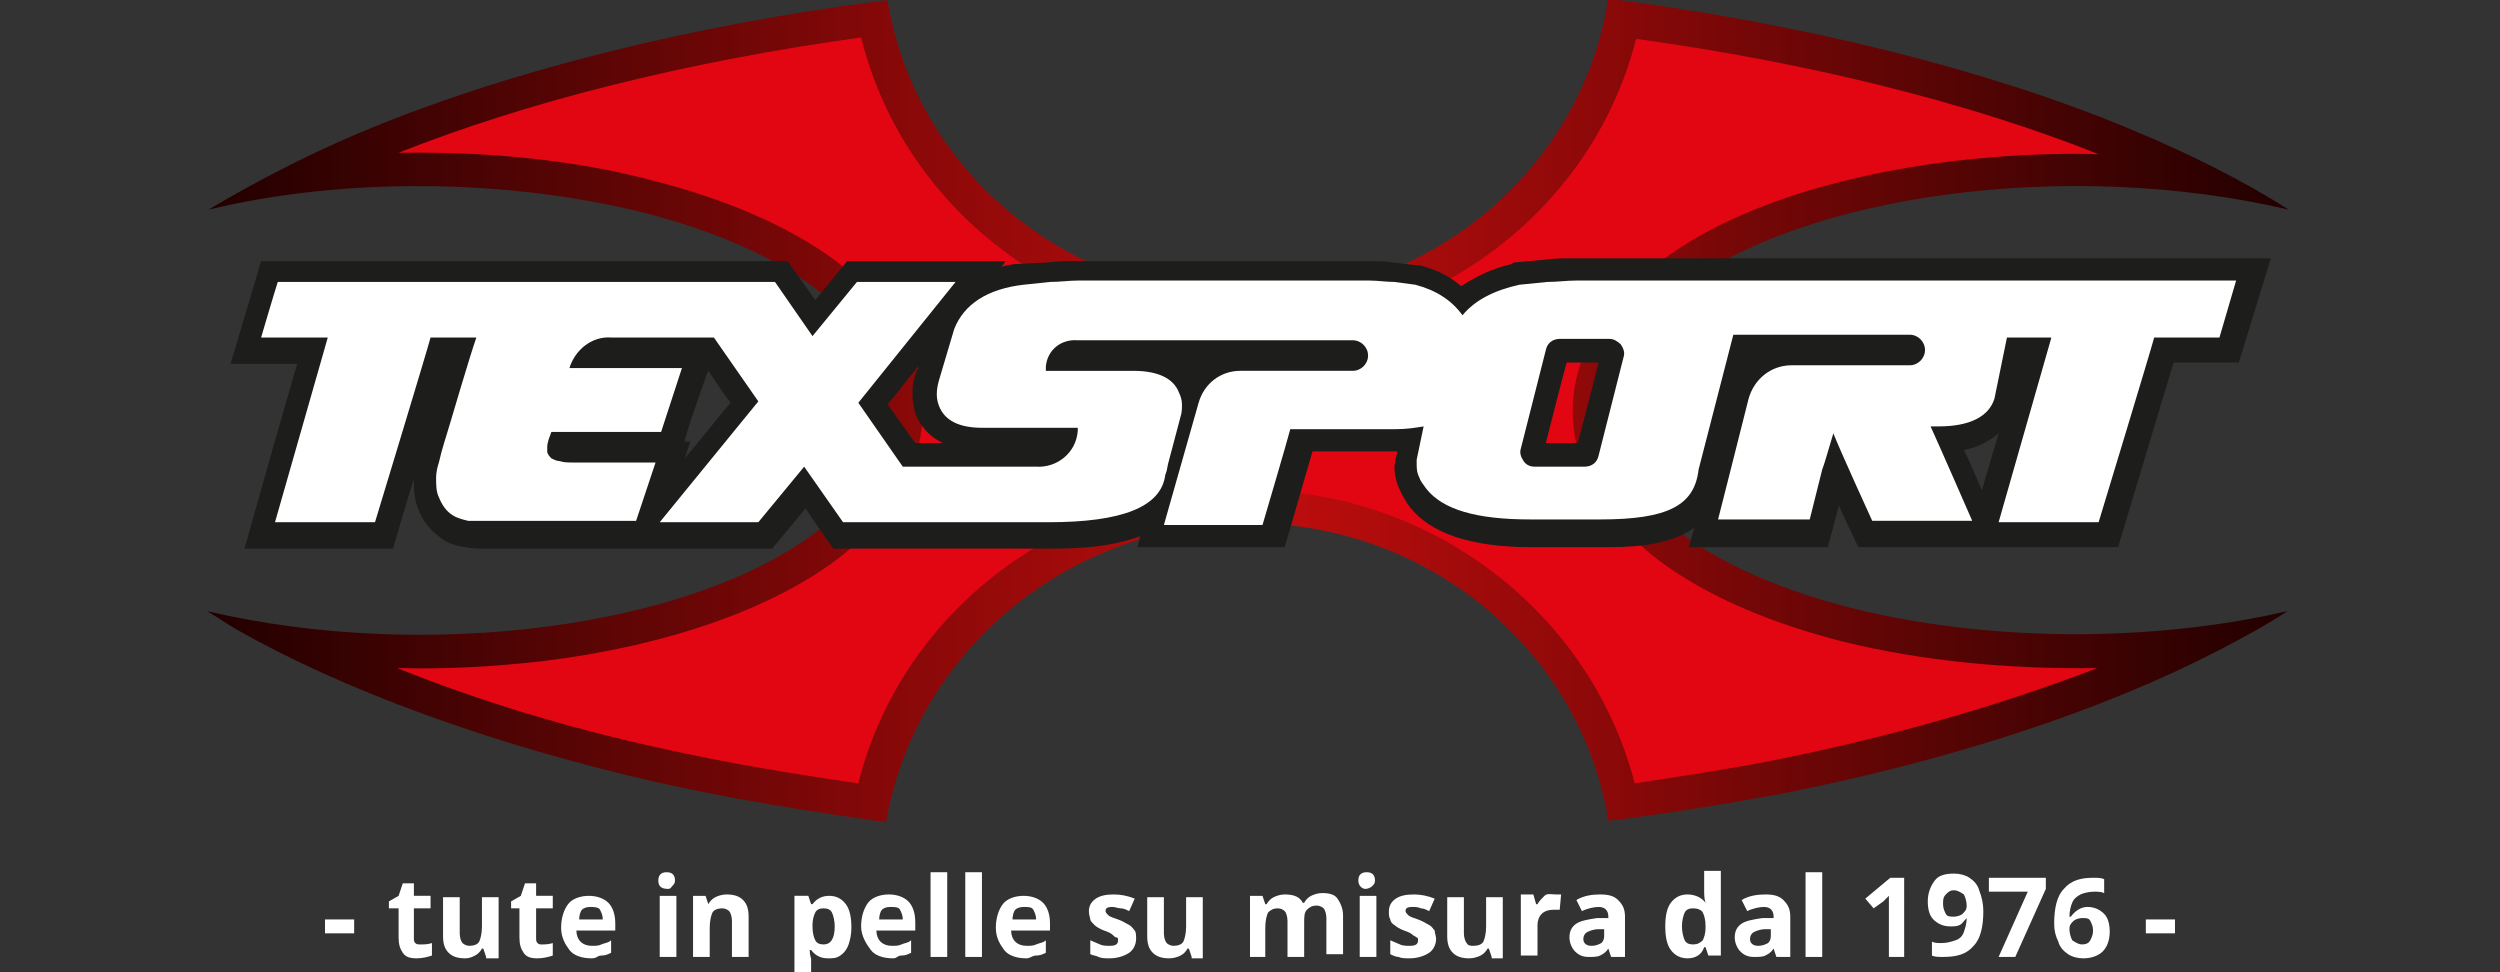
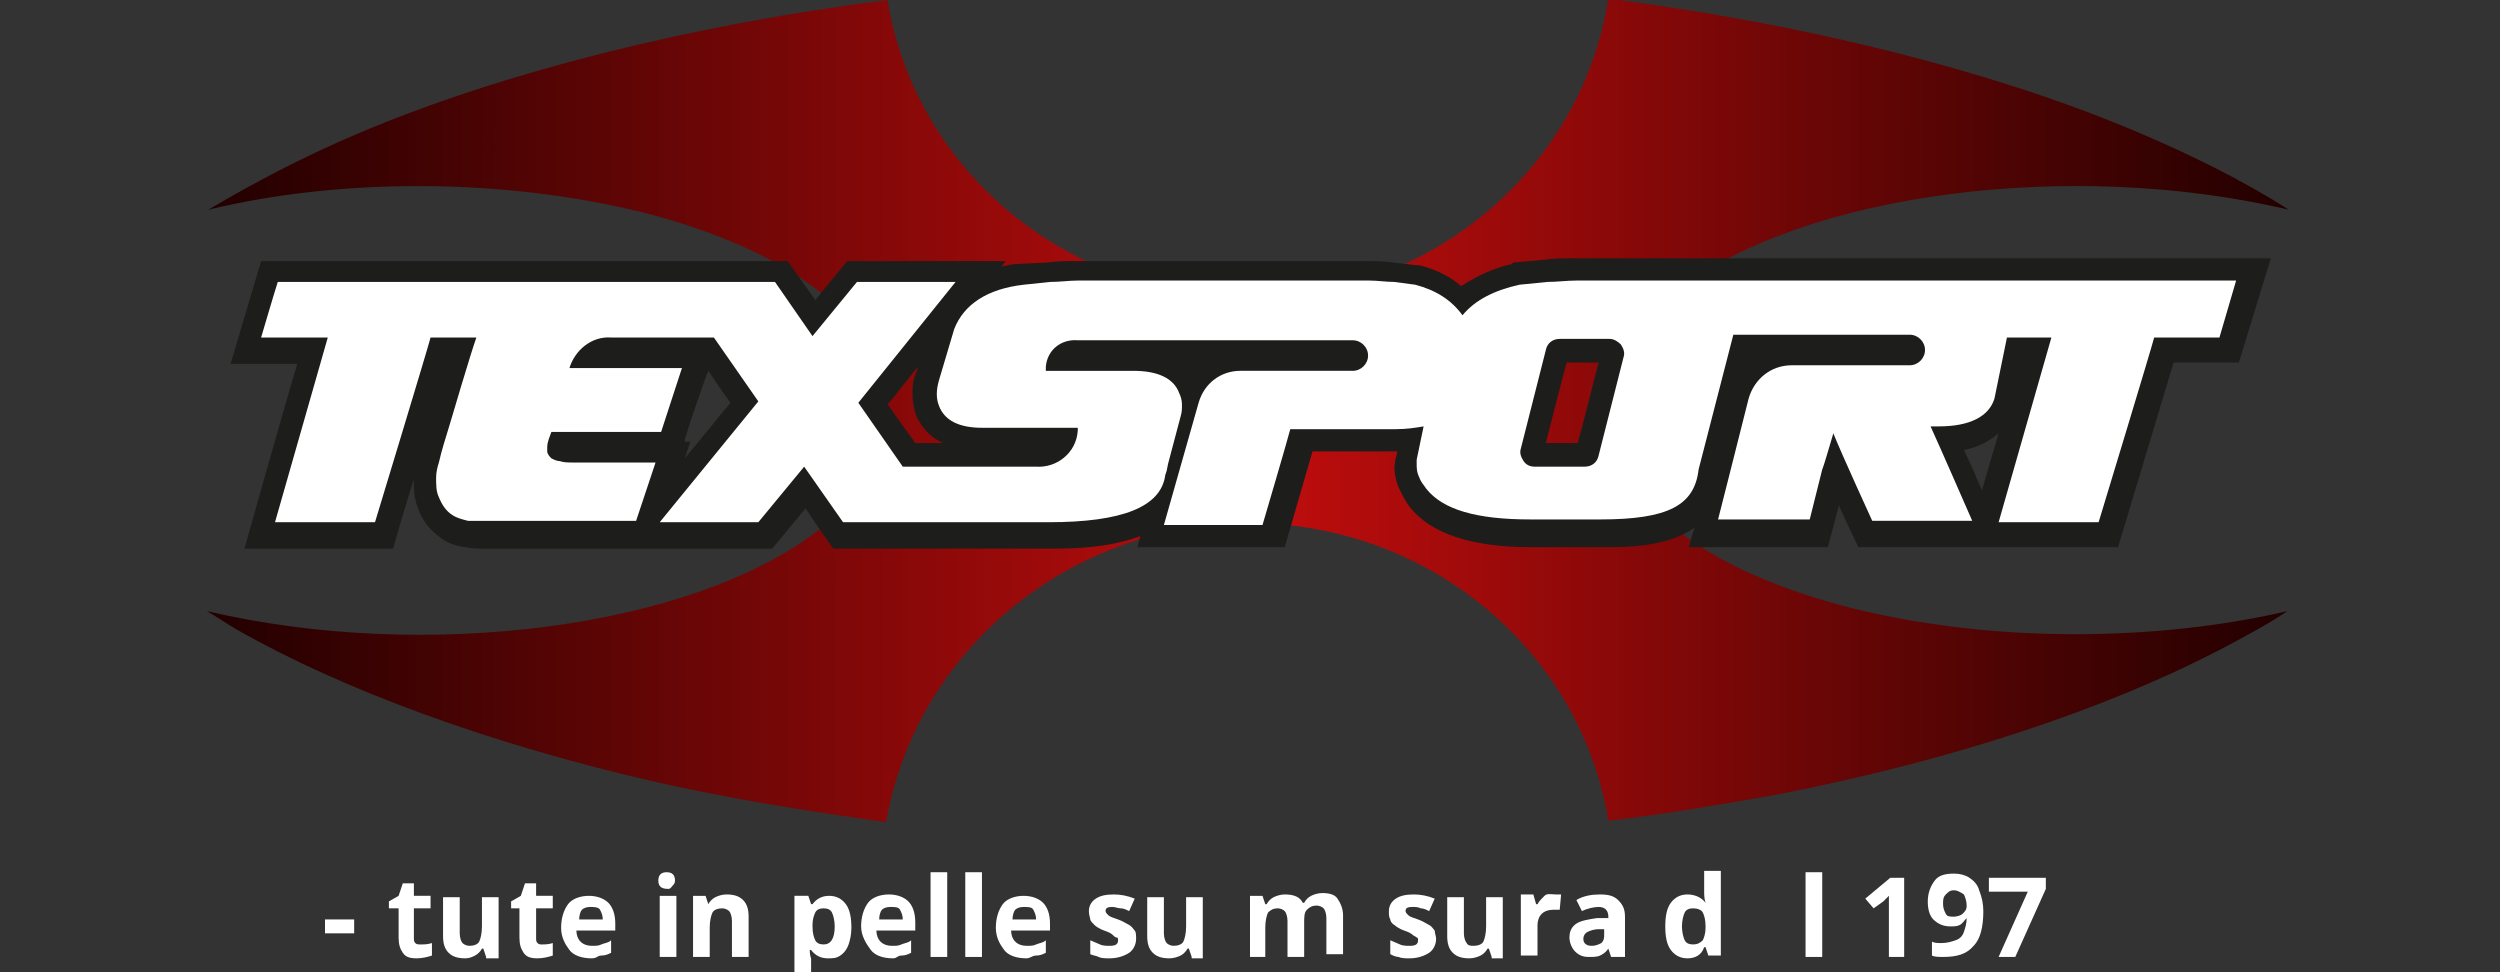
<svg xmlns="http://www.w3.org/2000/svg" version="1.1" id="Livello_1" x="0px" y="0px" viewBox="0 0 180 70" style="enable-background:new 0 0 180 70;" xml:space="preserve">
  <rect x="0" y="0" width="180" height="70" fill="#333333" stroke="none" />
  <style type="text/css">
	.st0{fill:url(#SVGID_1_);}
	.st1{fill:url(#SVGID_2_);}
	.st2{fill:#1D1D1B;}
	.st3{fill:#FFFFFF;}
</style>
  <g>
    <g>
      <linearGradient id="SVGID_1_" gradientUnits="userSpaceOnUse" x1="40.018" y1="36.057" x2="189.807" y2="36.057" gradientTransform="matrix(1 2.000000e-04 2.000000e-04 -1 -25.04 65.603)">
        <stop offset="0" style="stop-color:#220000" />
        <stop offset="0.511" style="stop-color:#BF0D0D" />
        <stop offset="1" style="stop-color:#220000" />
      </linearGradient>
      <path class="st0" d="M88.4,21.4L88.4,21.4C75.9,20.7,65.8,11.7,63.9,0C49.7,1.8,36.2,5.2,25.8,9.6c-4,1.7-7.6,3.6-10.8,5.5    c9.5-2.3,21.2-2.3,31.3,0.2c9.8,2.5,16.2,7,17.4,12.4c0.8,3.7-0.9,7.4-4.8,10.5c-9.1,7-28.2,9.5-44,5.8c0.7,0.4,1.4,0.9,2.1,1.3    c7.7,4.4,18.4,8.3,30.2,11c5.3,1.2,10.9,2.1,16.6,2.9C66,46.4,77.8,37,91.4,37.7c12.4,0.7,22.5,9.7,24.4,21.4    c4.2-0.5,8.3-1.2,12.2-1.9c12.3-2.4,23.3-6,31.8-10.4c1.7-0.9,3.4-1.8,4.9-2.8c-9.5,2.2-21.2,2.3-31.3-0.2    c-9.9-2.5-16.2-7-17.4-12.4c-0.8-3.7,0.9-7.4,4.8-10.5c9.1-7,28.3-9.5,44-5.8c-3.3-2.1-7.1-4-11.4-5.8    c-10.3-4.3-23.6-7.6-37.6-9.4C113.8,12.7,102,22.2,88.4,21.4z" />
      <linearGradient id="SVGID_2_" gradientUnits="userSpaceOnUse" x1="119.185" y1="5.862" x2="110.698" y2="66.247" gradientTransform="matrix(1 2.000000e-04 2.000000e-04 -1 -25.04 65.603)">
        <stop offset="0" style="stop-color:#E20613" />
        <stop offset="1" style="stop-color:#E20613" />
      </linearGradient>
-       <path class="st1" d="M88.2,23.8L88.2,23.8C75.4,23.1,64.9,14.4,62,2.7C49.6,4.4,38,7.3,28.7,11C35,10.9,41.4,11.5,47,13    c5.1,1.3,9.3,3.1,12.5,5.3c3.6,2.5,5.9,5.6,6.7,8.9c0.6,2.7,0.6,7.9-5.7,12.9c-4.8,3.7-12.4,6.4-21.4,7.5c-3.5,0.4-7,0.6-10.5,0.5    c5.7,2.3,12.2,4.3,19.1,5.8c4.5,1,9.2,1.8,14.1,2.5c3.2-12.8,15.5-21.9,29.6-21.1c12.8,0.7,23.3,9.5,26.3,21.1    c3.3-0.5,6.6-1,9.7-1.6c8.6-1.7,16.6-4,23.6-6.7c-6.3,0.1-12.6-0.5-18.3-1.9c-5.1-1.3-9.3-3.1-12.5-5.3c-3.6-2.5-5.9-5.6-6.7-8.9    c-0.6-2.7-0.7-7.9,5.7-12.9c4.8-3.8,12.4-6.4,21.4-7.5c3.5-0.4,7-0.6,10.5-0.5c-9.3-3.7-20.9-6.6-33.3-8.3    C114.6,15.5,102.3,24.6,88.2,23.8z" />
      <path class="st2" d="M143.9,31.2c-0.6,2-0.9,3.1-1.2,4.1c-0.5-1.1-0.7-1.7-1.3-2.9C142.5,32.2,143.3,31.7,143.9,31.2z M115.1,26.1    c-0.3,1.2-1.3,5.1-1.5,5.8c-0.5,0-1.5,0-2.3,0c0.3-1.2,1.3-5.1,1.5-5.8C113.4,26.1,114.3,26.1,115.1,26.1 M66.1,26.4    c0,0.1-0.2,0.6-0.2,0.6l0,0c-0.2,0.5-0.2,1-0.2,1.4c0,0.5,0.1,1.1,0.3,1.6c0.3,0.6,0.8,1.4,1.9,1.9c-0.9,0-1.7,0-2,0    c-0.5-0.7-1.3-1.8-2-2.8C64.4,28.6,65,27.7,66.1,26.4 M50.8,27.2c0,0,0.1-0.3,0.2-0.5c0.6,0.9,1,1.5,1.6,2.3    c-0.7,0.8-1.7,2.1-3.3,4c0.2-0.6,0.4-1.2,0.4-1.2s-0.3,0-0.4,0C49.2,31.7,50.8,27.2,50.8,27.2 M160.9,18.6l-47.5,0    c-0.8,0-1.5,0-2.2,0.1l-2.2,0.2l-0.2,0.1l0.1,0c-1.4,0.3-2.6,0.9-3.7,1.6c-0.8-0.7-1.8-1.2-3-1.5l-0.2,0l-1.7-0.2    c-0.6-0.1-1.2-0.1-1.8-0.1l0,0l-21,0c-0.7,0-1.4,0-2.1,0.1l-2,0.1l0,0c-0.5,0-0.9,0.1-1.3,0.2c0.1-0.1,0.3-0.4,0.3-0.4H61    c0,0-1.4,1.7-2.3,2.8c-0.7-1-2-2.8-2-2.8l-37.9,0l-2.2,7.4c0,0,3.5,0,4.8,0c-0.9,3-3.8,13.3-3.8,13.3h10.7c0,0,1-3.5,1.5-5    c0,0,0,0,0,0.1c0,0.1,0,0.3,0,0.4c0,0.6,0.1,1.1,0.3,1.6c0.3,0.9,0.9,1.6,1.6,2.1c0.5,0.4,1.1,0.6,1.8,0.7    c0.5,0.1,0.9,0.1,1.3,0.1l0.2,0l1.1,0l0.6,0c1.1,0,2.2,0,3.3,0c0,0,2.3,0,4.1,0l0,0l11.5,0c0,0,1.5-1.8,2.4-2.9    c0.7,1.1,2,2.9,2,2.9l15.7,0c1.3,0,4,0,6.4-0.9c-0.1,0.4-0.2,0.8-0.2,0.8l10.6,0c0,0,1.5-5.2,2-6.9c1.7,0,5.7,0,6.1,0    c0,0.1-0.1,0.5-0.1,0.5l0-0.1l-0.1,0.7c0,0.5,0.1,1.1,0.4,1.7c0.2,0.4,0.4,0.8,0.7,1.2c1.5,1.9,4.4,2.9,8.8,2.9h5    c1.8,0,4.7,0,6.7-1.4c-0.2,0.6-0.4,1.4-0.4,1.4l10,0c0,0,0.6-2.2,0.8-3c0.4,0.9,1.4,3,1.4,3l18.7,0c0,0,3.4-11.3,4-13.3    c1.3,0,4.7,0,4.7,0l2.3-7.5L160.9,18.6" />
      <path class="st3" d="M109.7,33.2c0.2,0.3,0.5,0.4,0.8,0.4l3.6,0c0.5,0,0.9-0.3,1-0.8l1.8-7.1c0.1-0.3,0-0.6-0.2-0.9    c-0.2-0.2-0.5-0.4-0.8-0.4l-3.6,0c-0.5,0-0.9,0.3-1,0.8l-1.8,7.1C109.4,32.6,109.5,32.9,109.7,33.2z M102.5,30.7    c-0.6,0.1-1.2,0.2-2,0.2c0,0-6.8,0-7.6,0c-0.2,0.8-2,6.9-2,6.9l-7.1,0l2.5-8.8c0.4-1.4,1.6-2.3,3-2.3l8.1,0c0.6,0,1.1-0.5,1.1-1.1    c0-0.6-0.5-1.1-1.1-1.1l-2,0l-17.8,0c-1.2-0.1-2.2,0.7-2.3,1.9c0,0.1,0,0.2,0,0.3c1.3,0,6.3,0,6.3,0c1.7,0,2.9,0.5,3.3,1.6    c0.1,0.2,0.2,0.5,0.2,0.8c0,0,0,0.1,0,0.1c0,0.2,0,0.5-0.1,0.8l0,0l-0.9,3.4L84,33.9c0,0-0.1,0.3-0.1,0.3    c-0.3,2.3-3.1,3.4-8.4,3.4c0,0-0.2,0-0.6,0H60.7l-2.8-4l-3.3,4l-7.1,0l7.1-8.7l-3.2-4.6l-7.4,0c-1.4-0.1-2.6,0.9-3,2.2l8.1,0    l-1.5,4.6l-7.9,0c-0.1,0.3-0.3,0.7-0.3,1.1c0,0.1,0,0.2,0,0.3c0,0.2,0.2,0.4,0.3,0.5c0.2,0.1,0.4,0.2,0.6,0.2    c0.3,0.1,0.6,0.1,0.9,0.1h6l-1.4,4.2c-1.9,0-6,0-6,0c-1.1,0-2.2,0-3.2,0c-0.6,0-1.1,0-1.7,0c-0.4,0-0.8,0-1.2,0    c-0.4-0.1-0.8-0.2-1.1-0.4c-0.5-0.3-0.8-0.8-1-1.3c-0.2-0.4-0.2-0.9-0.2-1.4c0-0.4,0.1-0.8,0.2-1.1c0.2-0.9,0.5-1.8,0.8-2.8    c0,0,1.5-5.1,1.9-6.2H31c-0.2,0.8-4,13.3-4,13.3l-7.2,0c0,0,3.4-11.9,3.8-13.3c-1.1,0-4.8,0-4.8,0s1-3.4,1.2-4l35.8,0l2.7,3.9    l3.2-3.9l7.1,0L61.8,29l3.2,4.6h9.6c1.5,0.1,2.9-1,3-2.6c0-0.1,0-0.1,0-0.2c-1.3,0-6.9,0-6.9,0c-1.6,0-2.7-0.5-3.1-1.6    c-0.2-0.5-0.2-1.1,0-1.8l1.1-3.7l0,0c0.7-1.8,2.4-2.9,5-3.2l1.9-0.2c0.7,0,1.4-0.1,2-0.1h21c0.6,0,1.2,0.1,1.8,0.1l1.5,0.2l0,0    c1.5,0.4,2.6,1.1,3.4,2.2c0.9-1.1,2.3-1.8,4.1-2.2l0,0l2-0.2c0.7,0,1.4-0.1,2.1-0.1l47.5,0l-1.2,4.1c0,0-4,0-4.7,0    c-0.2,0.8-4,13.3-4,13.3l-7.2,0c0,0,3.4-11.9,3.8-13.3l-3.2,0l0,0l-0.9,4.4l0,0c-0.4,1.3-1.8,2-4,2c0,0-0.3,0-0.6,0    c0.6,1.3,3,6.8,3,6.8h-7.2c0,0-2.2-4.8-2.8-6.3c-0.3,1-0.7,2.4-0.8,2.6c0,0,0,0,0,0l-0.9,3.6h-6.6c0,0,1.4-5.5,2.2-8.7    c0.4-1.4,1.6-2.4,3.1-2.4h8.5c0.6,0,1.1-0.5,1.1-1.1c0-0.6-0.5-1.1-1.1-1.1l-12.7,0l-2.5,9.7c-0.3,2.6-2.2,3.6-7.1,3.6l-5,0    c-3.9,0-6.3-0.7-7.5-2.2c-0.2-0.3-0.4-0.5-0.5-0.8c-0.2-0.4-0.2-0.7-0.2-1c0-0.1,0-0.2,0-0.3l0,0L102.5,30.7" />
    </g>
  </g>
  <g>
    <path class="st3" d="M23.4,67.2v-1h2.1v1H23.4z" />
    <path class="st3" d="M30.3,68c0.2,0,0.5,0,0.8-0.1v0.9C30.8,68.9,30.4,69,30,69c-0.5,0-0.8-0.1-1-0.4s-0.3-0.6-0.3-1.1v-2.1H28   v-0.5l0.7-0.4l0.3-0.9h0.8v0.9H31v0.9h-1.2v2.1c0,0.2,0,0.3,0.1,0.4S30.1,68,30.3,68z" />
    <path class="st3" d="M35,68.9l-0.2-0.6h-0.1c-0.1,0.2-0.3,0.4-0.5,0.5S33.8,69,33.5,69c-0.5,0-0.9-0.1-1.2-0.4s-0.4-0.7-0.4-1.2   v-2.8h1.2v2.6c0,0.3,0.1,0.6,0.2,0.7s0.3,0.2,0.5,0.2c0.3,0,0.6-0.1,0.7-0.3s0.2-0.6,0.2-1.1v-2.1h1.2v4.4H35z" />
    <path class="st3" d="M39,68c0.2,0,0.5,0,0.8-0.1v0.9c-0.3,0.1-0.7,0.2-1.1,0.2c-0.5,0-0.8-0.1-1-0.4s-0.3-0.6-0.3-1.1v-2.1h-0.6   v-0.5l0.7-0.4l0.3-0.9h0.8v0.9h1.2v0.9h-1.2v2.1c0,0.2,0,0.3,0.1,0.4S38.9,68,39,68z" />
    <path class="st3" d="M42.6,69c-0.7,0-1.3-0.2-1.6-0.6s-0.6-0.9-0.6-1.6c0-0.7,0.2-1.3,0.5-1.7s0.9-0.6,1.5-0.6   c0.6,0,1.1,0.2,1.4,0.5s0.5,0.8,0.5,1.5V67h-2.8c0,0.3,0.1,0.6,0.3,0.8s0.5,0.3,0.8,0.3c0.3,0,0.5,0,0.7-0.1s0.5-0.1,0.7-0.3v0.9   c-0.2,0.1-0.4,0.2-0.7,0.2S43,69,42.6,69z M42.5,65.3c-0.3,0-0.5,0.1-0.6,0.2s-0.2,0.4-0.2,0.7h1.7c0-0.3-0.1-0.5-0.2-0.7   S42.7,65.3,42.5,65.3z" />
    <path class="st3" d="M47.4,63.4c0-0.4,0.2-0.6,0.6-0.6s0.6,0.2,0.6,0.6c0,0.2-0.1,0.3-0.2,0.4S48.3,64,48.1,64   C47.6,64,47.4,63.8,47.4,63.4z M48.7,68.9h-1.2v-4.4h1.2V68.9z" />
    <path class="st3" d="M53.9,68.9h-1.2v-2.6c0-0.3-0.1-0.6-0.2-0.7s-0.3-0.2-0.5-0.2c-0.3,0-0.6,0.1-0.7,0.3s-0.2,0.6-0.2,1.1v2.1   h-1.2v-4.4h0.9l0.2,0.6H51c0.1-0.2,0.3-0.4,0.5-0.5s0.5-0.2,0.8-0.2c0.5,0,0.9,0.1,1.2,0.4s0.4,0.7,0.4,1.2V68.9z" />
    <path class="st3" d="M59.6,69c-0.5,0-0.9-0.2-1.2-0.6h-0.1c0,0.4,0.1,0.6,0.1,0.6v1.8h-1.2v-6.3h1l0.2,0.6h0.1   c0.3-0.4,0.7-0.6,1.2-0.6c0.5,0,0.9,0.2,1.2,0.6s0.4,1,0.4,1.7c0,0.5-0.1,0.9-0.2,1.2s-0.3,0.6-0.6,0.8S60,69,59.6,69z M59.3,65.4   c-0.3,0-0.5,0.1-0.6,0.3s-0.2,0.5-0.2,0.9v0.1c0,0.5,0.1,0.8,0.2,1S59,68,59.3,68c0.5,0,0.8-0.4,0.8-1.3c0-0.4-0.1-0.8-0.2-1   S59.6,65.4,59.3,65.4z" />
    <path class="st3" d="M64.3,69c-0.7,0-1.3-0.2-1.6-0.6S62,67.4,62,66.7c0-0.7,0.2-1.3,0.5-1.7s0.9-0.6,1.5-0.6   c0.6,0,1.1,0.2,1.4,0.5s0.5,0.8,0.5,1.5V67h-2.8c0,0.3,0.1,0.6,0.3,0.8s0.5,0.3,0.8,0.3c0.3,0,0.5,0,0.7-0.1s0.5-0.1,0.7-0.3v0.9   c-0.2,0.1-0.4,0.2-0.7,0.2S64.6,69,64.3,69z M64.1,65.3c-0.3,0-0.5,0.1-0.6,0.2s-0.2,0.4-0.2,0.7h1.7c0-0.3-0.1-0.5-0.2-0.7   S64.4,65.3,64.1,65.3z" />
    <path class="st3" d="M68.2,68.9H67v-6.1h1.2V68.9z" />
    <path class="st3" d="M70.7,68.9h-1.2v-6.1h1.2V68.9z" />
    <path class="st3" d="M73.9,69c-0.7,0-1.3-0.2-1.6-0.6s-0.6-0.9-0.6-1.6c0-0.7,0.2-1.3,0.5-1.7s0.9-0.6,1.5-0.6   c0.6,0,1.1,0.2,1.4,0.5s0.5,0.8,0.5,1.5V67h-2.8c0,0.3,0.1,0.6,0.3,0.8s0.5,0.3,0.8,0.3c0.3,0,0.5,0,0.7-0.1s0.5-0.1,0.7-0.3v0.9   c-0.2,0.1-0.4,0.2-0.7,0.2S74.2,69,73.9,69z M73.7,65.3c-0.3,0-0.5,0.1-0.6,0.2s-0.2,0.4-0.2,0.7h1.7c0-0.3-0.1-0.5-0.2-0.7   S74,65.3,73.7,65.3z" />
    <path class="st3" d="M81.8,67.6c0,0.4-0.2,0.8-0.5,1S80.5,69,79.9,69c-0.3,0-0.6,0-0.8-0.1s-0.4-0.1-0.6-0.2v-1   c0.2,0.1,0.5,0.2,0.7,0.3s0.5,0.1,0.7,0.1c0.4,0,0.6-0.1,0.6-0.4c0-0.1,0-0.2-0.1-0.2s-0.2-0.1-0.3-0.2s-0.3-0.2-0.6-0.3   c-0.3-0.1-0.6-0.3-0.7-0.4s-0.3-0.3-0.3-0.4s-0.1-0.3-0.1-0.6c0-0.4,0.2-0.7,0.5-0.9s0.7-0.3,1.3-0.3c0.5,0,1,0.1,1.5,0.3l-0.4,0.9   c-0.2-0.1-0.4-0.2-0.6-0.2s-0.4-0.1-0.6-0.1c-0.4,0-0.5,0.1-0.5,0.3c0,0.1,0.1,0.2,0.2,0.3s0.4,0.2,0.7,0.3   c0.3,0.1,0.6,0.3,0.8,0.4s0.3,0.3,0.4,0.4S81.8,67.4,81.8,67.6z" />
    <path class="st3" d="M85.8,68.9l-0.2-0.6h-0.1c-0.1,0.2-0.3,0.4-0.5,0.5S84.5,69,84.2,69c-0.5,0-0.9-0.1-1.2-0.4s-0.4-0.7-0.4-1.2   v-2.8h1.2v2.6c0,0.3,0.1,0.6,0.2,0.7s0.3,0.2,0.5,0.2c0.3,0,0.6-0.1,0.7-0.3s0.2-0.6,0.2-1.1v-2.1h1.2v4.4H85.8z" />
    <path class="st3" d="M93.9,68.9h-1.2v-2.6c0-0.3-0.1-0.6-0.2-0.7s-0.3-0.2-0.5-0.2c-0.3,0-0.5,0.1-0.7,0.3   c-0.1,0.2-0.2,0.6-0.2,1.1v2.1H90v-4.4h0.9l0.2,0.6h0.1c0.1-0.2,0.3-0.4,0.5-0.5c0.2-0.1,0.5-0.2,0.8-0.2c0.7,0,1.1,0.2,1.3,0.6   h0.1c0.1-0.2,0.3-0.4,0.5-0.5c0.2-0.1,0.5-0.2,0.8-0.2c0.5,0,0.9,0.1,1.1,0.4s0.4,0.7,0.4,1.2v2.8h-1.2v-2.6c0-0.3-0.1-0.6-0.2-0.7   s-0.3-0.2-0.5-0.2c-0.3,0-0.5,0.1-0.7,0.3s-0.2,0.5-0.2,1V68.9z" />
-     <path class="st3" d="M97.8,63.4c0-0.4,0.2-0.6,0.6-0.6c0.4,0,0.6,0.2,0.6,0.6c0,0.2-0.1,0.3-0.2,0.4c-0.1,0.1-0.3,0.2-0.5,0.2   C98.1,64,97.8,63.8,97.8,63.4z M99.1,68.9h-1.2v-4.4h1.2V68.9z" />
    <path class="st3" d="M103.4,67.6c0,0.4-0.2,0.8-0.5,1c-0.3,0.2-0.8,0.4-1.4,0.4c-0.3,0-0.6,0-0.8-0.1c-0.2,0-0.4-0.1-0.6-0.2v-1   c0.2,0.1,0.5,0.2,0.7,0.3s0.5,0.1,0.7,0.1c0.4,0,0.6-0.1,0.6-0.4c0-0.1,0-0.2-0.1-0.2c-0.1-0.1-0.2-0.1-0.3-0.2s-0.3-0.2-0.6-0.3   c-0.3-0.1-0.6-0.3-0.7-0.4c-0.2-0.1-0.3-0.3-0.3-0.4c-0.1-0.2-0.1-0.3-0.1-0.6c0-0.4,0.2-0.7,0.5-0.9s0.7-0.3,1.3-0.3   c0.5,0,1,0.1,1.5,0.3l-0.4,0.9c-0.2-0.1-0.4-0.2-0.6-0.2c-0.2-0.1-0.4-0.1-0.6-0.1c-0.4,0-0.5,0.1-0.5,0.3c0,0.1,0.1,0.2,0.2,0.3   s0.4,0.2,0.7,0.3c0.3,0.1,0.6,0.3,0.8,0.4c0.2,0.1,0.3,0.3,0.4,0.4C103.3,67.2,103.4,67.4,103.4,67.6z" />
    <path class="st3" d="M107.4,68.9l-0.2-0.6h-0.1c-0.1,0.2-0.3,0.4-0.5,0.5s-0.5,0.2-0.8,0.2c-0.5,0-0.9-0.1-1.2-0.4   c-0.3-0.3-0.4-0.7-0.4-1.2v-2.8h1.2v2.6c0,0.3,0.1,0.6,0.2,0.7c0.1,0.2,0.3,0.2,0.5,0.2c0.3,0,0.6-0.1,0.7-0.3s0.2-0.6,0.2-1.1   v-2.1h1.2v4.4H107.4z" />
    <path class="st3" d="M112,64.4c0.2,0,0.3,0,0.4,0l-0.1,1.1c-0.1,0-0.2,0-0.4,0c-0.4,0-0.7,0.1-0.9,0.3c-0.2,0.2-0.3,0.5-0.3,0.8   v2.2h-1.2v-4.4h0.9l0.2,0.7h0.1c0.1-0.2,0.3-0.4,0.5-0.6S111.7,64.4,112,64.4z" />
    <path class="st3" d="M116,68.9l-0.2-0.6h0c-0.2,0.3-0.4,0.4-0.6,0.5c-0.2,0.1-0.5,0.1-0.8,0.1c-0.4,0-0.7-0.1-1-0.4   c-0.2-0.2-0.4-0.6-0.4-1c0-0.5,0.2-0.8,0.5-1s0.8-0.3,1.5-0.4l0.8,0V66c0-0.4-0.2-0.7-0.7-0.7c-0.3,0-0.8,0.1-1.2,0.3l-0.4-0.8   c0.5-0.3,1.1-0.4,1.7-0.4c0.6,0,1,0.1,1.3,0.4s0.5,0.6,0.5,1.2v2.9H116z M115.6,66.9l-0.5,0c-0.3,0-0.6,0.1-0.8,0.2   c-0.2,0.1-0.3,0.3-0.3,0.5c0,0.3,0.2,0.5,0.6,0.5c0.3,0,0.5-0.1,0.7-0.2c0.2-0.2,0.2-0.4,0.2-0.6V66.9z" />
    <path class="st3" d="M121.5,69c-0.5,0-0.9-0.2-1.2-0.6s-0.4-1-0.4-1.7c0-0.7,0.1-1.3,0.4-1.7c0.3-0.4,0.7-0.6,1.2-0.6   c0.5,0,1,0.2,1.3,0.6h0c-0.1-0.3-0.1-0.6-0.1-0.9v-1.4h1.2v6.1H123l-0.2-0.6h-0.1C122.5,68.8,122,69,121.5,69z M121.9,68   c0.3,0,0.5-0.1,0.7-0.3c0.1-0.2,0.2-0.5,0.2-0.9v-0.1c0-0.5-0.1-0.8-0.2-1s-0.4-0.3-0.7-0.3c-0.3,0-0.5,0.1-0.6,0.3   c-0.1,0.2-0.2,0.6-0.2,1s0.1,0.8,0.2,1S121.6,68,121.9,68z" />
-     <path class="st3" d="M127.9,68.9l-0.2-0.6h0c-0.2,0.3-0.4,0.4-0.6,0.5c-0.2,0.1-0.5,0.1-0.8,0.1c-0.4,0-0.7-0.1-1-0.4   c-0.2-0.2-0.4-0.6-0.4-1c0-0.5,0.2-0.8,0.5-1s0.8-0.3,1.5-0.4l0.8,0V66c0-0.4-0.2-0.7-0.7-0.7c-0.3,0-0.8,0.1-1.2,0.3l-0.4-0.8   c0.5-0.3,1.1-0.4,1.7-0.4c0.6,0,1,0.1,1.3,0.4s0.5,0.6,0.5,1.2v2.9H127.9z M127.6,66.9l-0.5,0c-0.3,0-0.6,0.1-0.8,0.2   c-0.2,0.1-0.3,0.3-0.3,0.5c0,0.3,0.2,0.5,0.6,0.5c0.3,0,0.5-0.1,0.7-0.2c0.2-0.2,0.2-0.4,0.2-0.6V66.9z" />
    <path class="st3" d="M131.2,68.9H130v-6.1h1.2V68.9z" />
    <path class="st3" d="M137.2,68.9H136v-3.3l0-0.5l0-0.6c-0.2,0.2-0.3,0.3-0.4,0.4l-0.7,0.5l-0.6-0.7l1.8-1.5h1V68.9z" />
    <path class="st3" d="M142.8,65.6c0,1.1-0.2,2-0.7,2.5c-0.5,0.6-1.2,0.8-2.2,0.8c-0.3,0-0.6,0-0.8-0.1v-1c0.2,0.1,0.4,0.1,0.7,0.1   c0.4,0,0.7-0.1,1-0.2c0.3-0.1,0.5-0.3,0.6-0.6c0.1-0.3,0.2-0.6,0.2-1h0c-0.2,0.2-0.3,0.4-0.5,0.5c-0.2,0.1-0.4,0.1-0.7,0.1   c-0.5,0-0.9-0.2-1.2-0.5c-0.3-0.3-0.4-0.8-0.4-1.3c0-0.6,0.2-1.1,0.5-1.5s0.8-0.5,1.4-0.5c0.4,0,0.8,0.1,1.1,0.3s0.6,0.5,0.7,0.9   C142.7,64.6,142.8,65.1,142.8,65.6z M140.7,64.1c-0.3,0-0.4,0.1-0.6,0.3s-0.2,0.4-0.2,0.7c0,0.3,0.1,0.5,0.2,0.7   c0.1,0.2,0.3,0.2,0.6,0.2c0.2,0,0.5-0.1,0.6-0.2c0.2-0.2,0.3-0.3,0.3-0.6c0-0.3-0.1-0.6-0.2-0.8C141.1,64.2,140.9,64.1,140.7,64.1z   " />
    <path class="st3" d="M143.9,68.9l2.1-4.7h-2.8v-1h4.1v0.8l-2.2,4.9H143.9z" />
-     <path class="st3" d="M147.9,66.5c0-1.1,0.2-2,0.7-2.5c0.5-0.6,1.2-0.8,2.1-0.8c0.3,0,0.6,0,0.8,0.1v1c-0.2-0.1-0.5-0.1-0.7-0.1   c-0.4,0-0.8,0.1-1,0.2s-0.5,0.3-0.6,0.6c-0.1,0.2-0.2,0.6-0.2,1h0.1c0.3-0.4,0.7-0.7,1.2-0.7c0.5,0,0.9,0.2,1.2,0.5   s0.4,0.8,0.4,1.3c0,0.6-0.2,1.1-0.5,1.4S150.6,69,150,69c-0.4,0-0.8-0.1-1.1-0.3c-0.3-0.2-0.6-0.5-0.7-0.9   C148,67.4,147.9,67,147.9,66.5z M149.9,68c0.3,0,0.5-0.1,0.6-0.3c0.1-0.2,0.2-0.4,0.2-0.7c0-0.3-0.1-0.5-0.2-0.7s-0.3-0.2-0.6-0.2   c-0.2,0-0.5,0.1-0.6,0.2c-0.2,0.2-0.3,0.3-0.3,0.6c0,0.3,0.1,0.6,0.2,0.8C149.5,67.9,149.7,68,149.9,68z" />
-     <path class="st3" d="M154.5,67.2v-1h2.1v1H154.5z" />
  </g>
</svg>